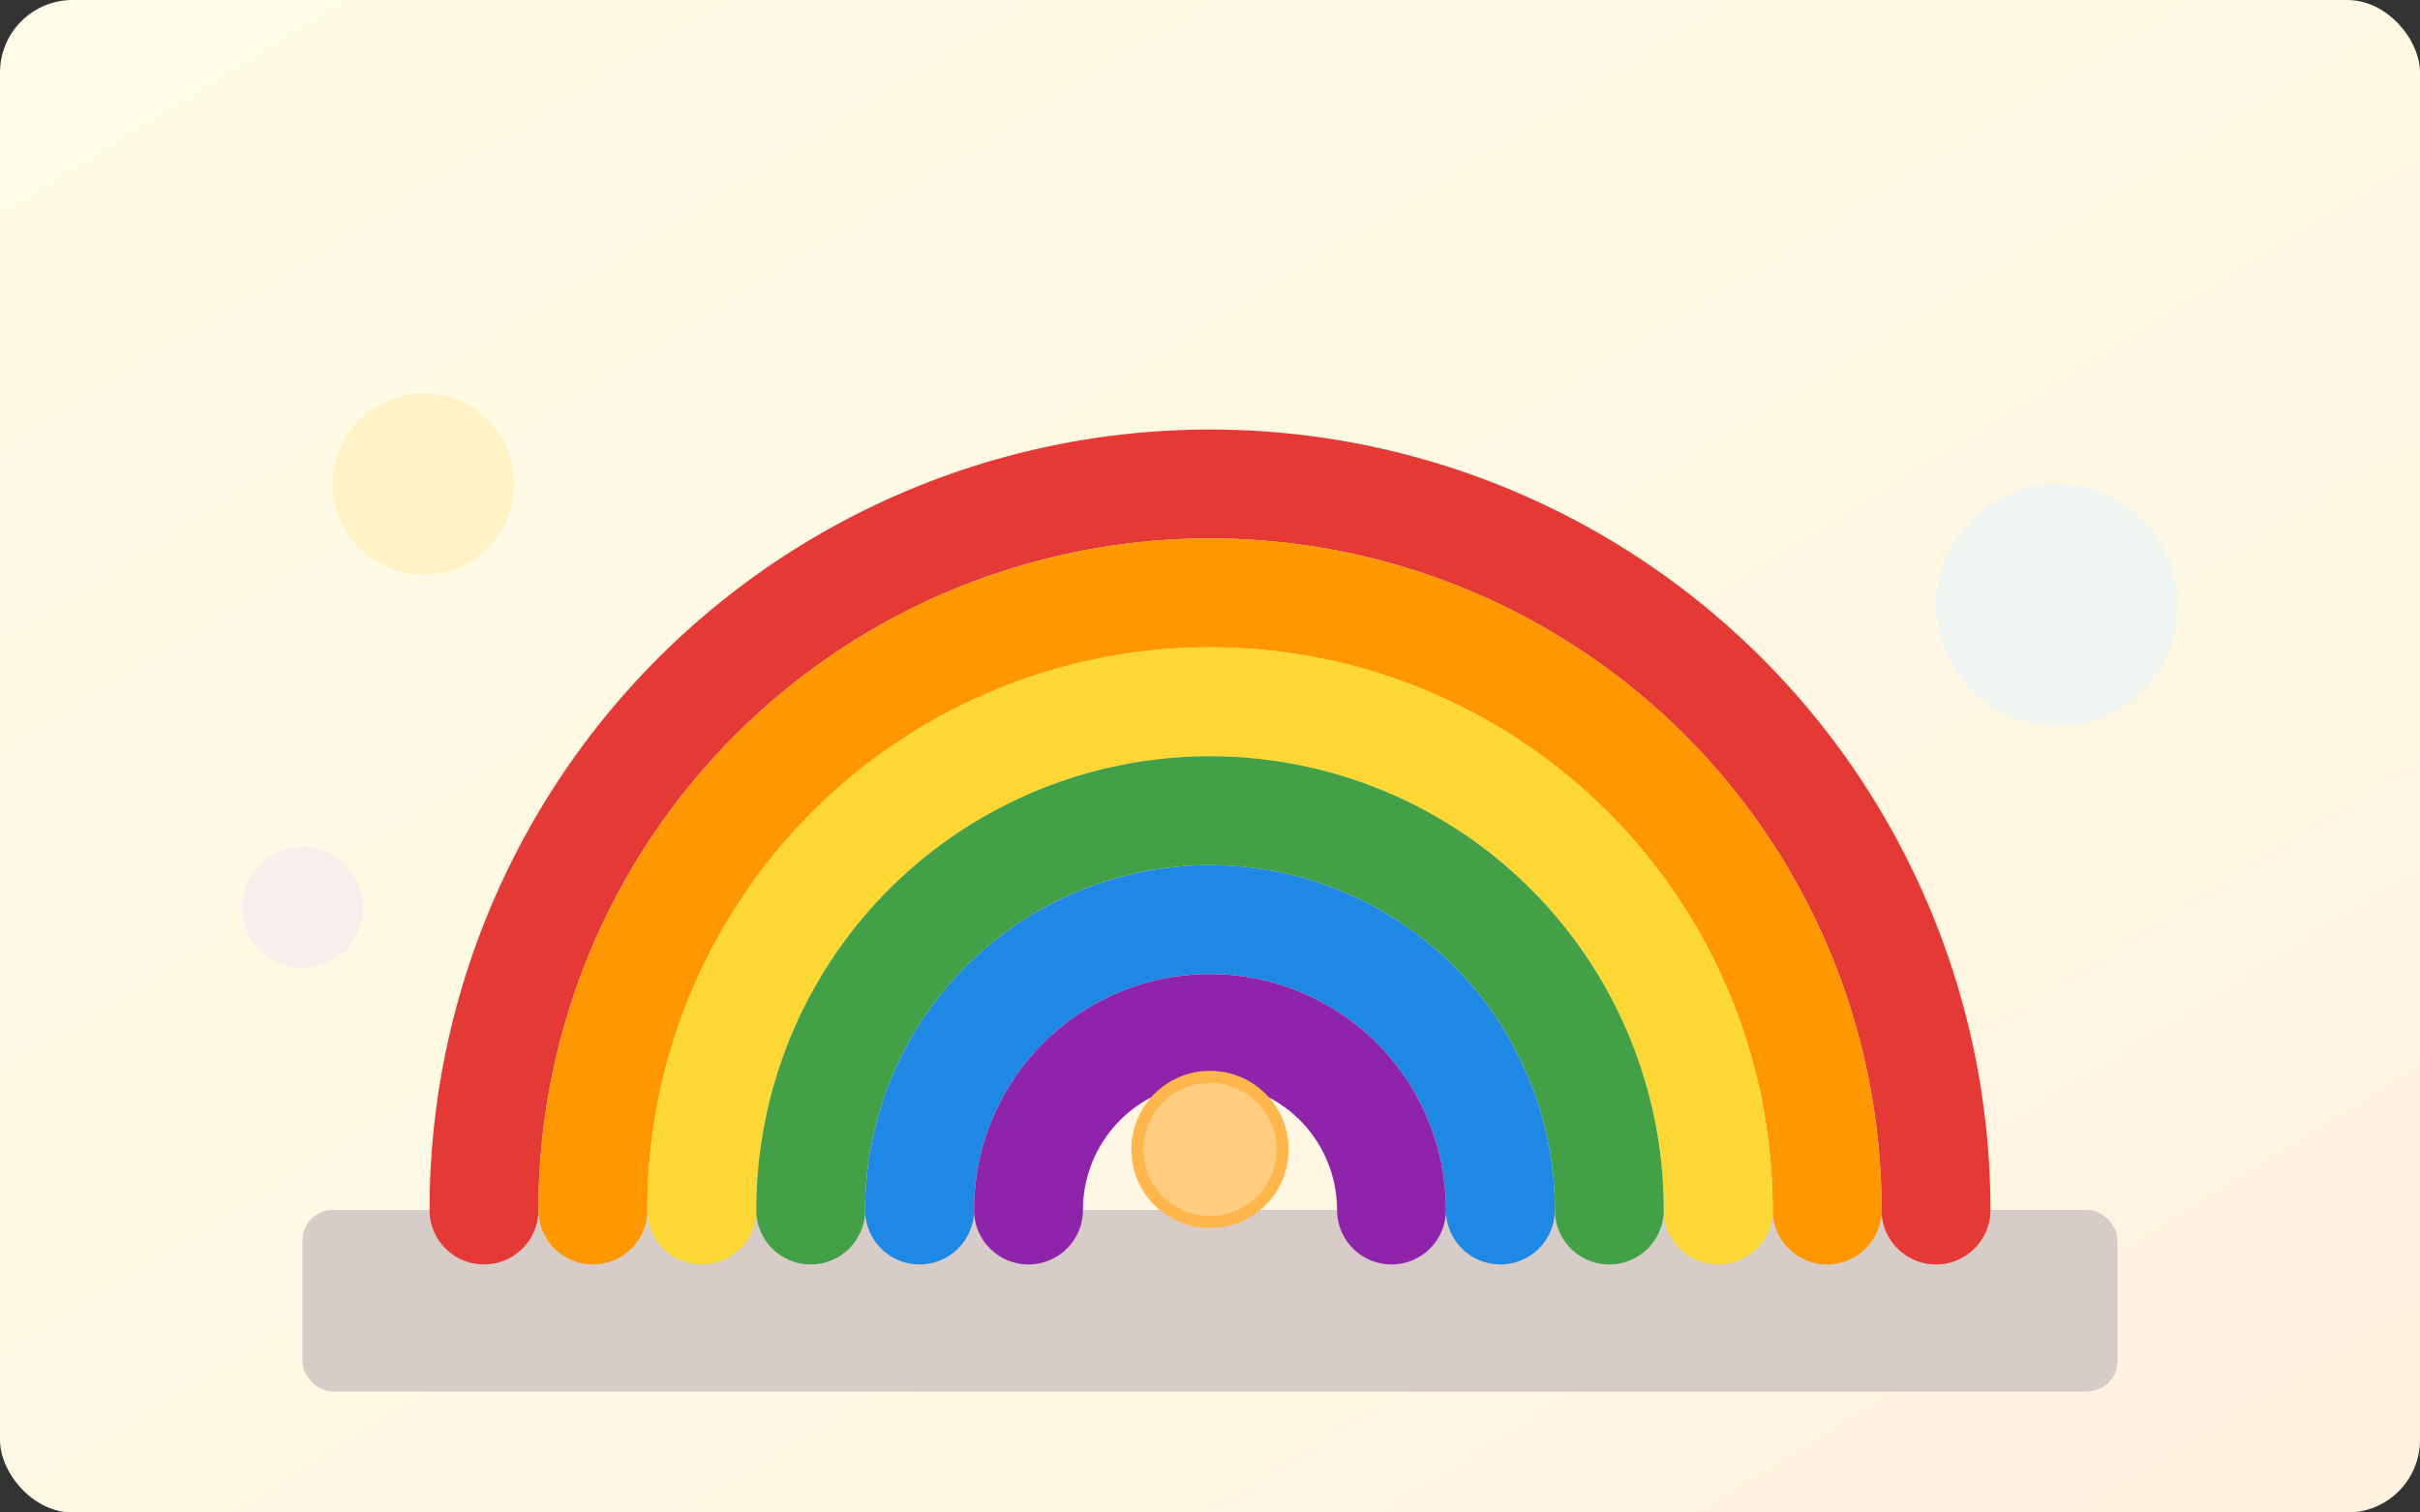
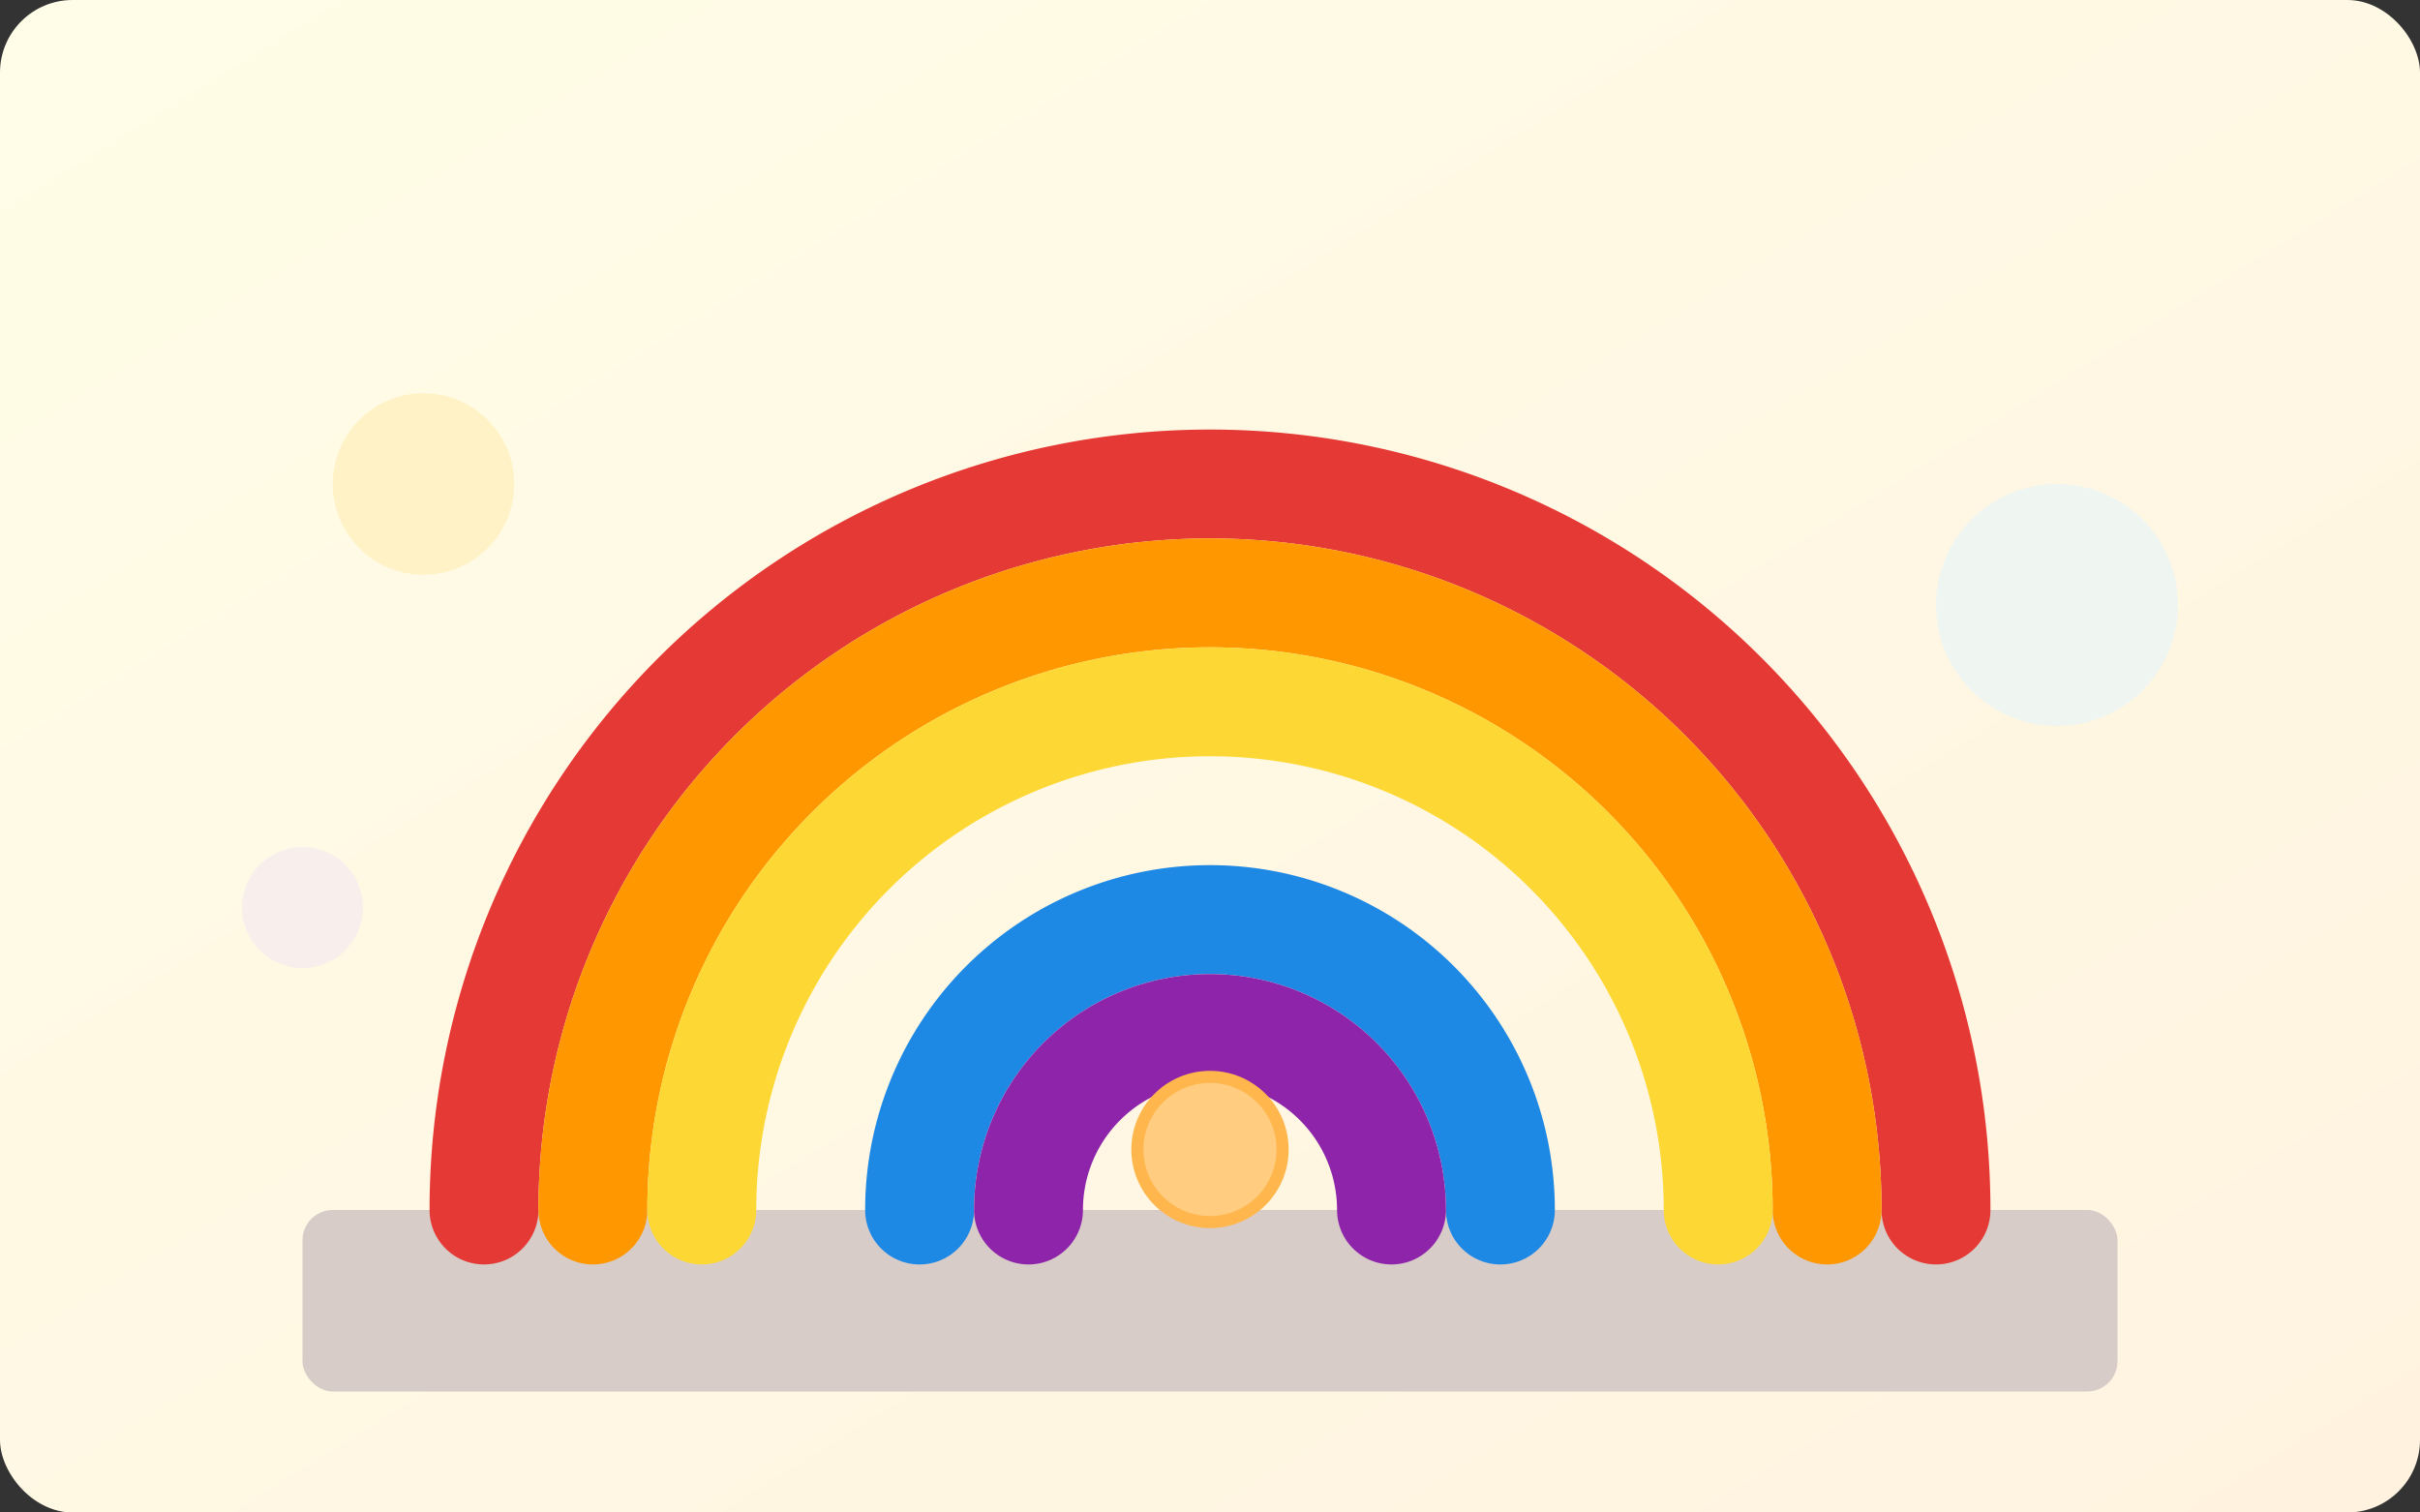
<svg xmlns="http://www.w3.org/2000/svg" viewBox="0 0 400 250" fill="none">
  <rect x="0" y="0" width="400" height="250" fill="#333333" stroke="none" />
  <defs>
    <linearGradient id="grimmsBg" x1="0%" y1="0%" x2="100%" y2="100%">
      <stop offset="0%" stop-color="#FFFDE7" />
      <stop offset="100%" stop-color="#FFF3E0" />
    </linearGradient>
  </defs>
  <rect width="400" height="250" fill="url(#grimmsBg)" rx="12" />
  <rect x="50" y="200" width="300" height="30" fill="#D7CCC8" rx="5" />
  <path d="M80 200 A120 120 0 0 1 320 200" fill="none" stroke="#E53935" stroke-width="18" stroke-linecap="round" />
  <path d="M98 200 A102 102 0 0 1 302 200" fill="none" stroke="#FF9800" stroke-width="18" stroke-linecap="round" />
  <path d="M116 200 A84 84 0 0 1 284 200" fill="none" stroke="#FDD835" stroke-width="18" stroke-linecap="round" />
-   <path d="M134 200 A66 66 0 0 1 266 200" fill="none" stroke="#43A047" stroke-width="18" stroke-linecap="round" />
  <path d="M152 200 A48 48 0 0 1 248 200" fill="none" stroke="#1E88E5" stroke-width="18" stroke-linecap="round" />
  <path d="M170 200 A30 30 0 0 1 230 200" fill="none" stroke="#8E24AA" stroke-width="18" stroke-linecap="round" />
  <circle cx="200" cy="190" r="12" fill="#FFCC80" stroke="#FFB74D" stroke-width="2" />
  <circle cx="70" cy="80" r="15" fill="#FFECB3" opacity="0.6" />
  <circle cx="340" cy="100" r="20" fill="#E1F5FE" opacity="0.5" />
  <circle cx="50" cy="150" r="10" fill="#F3E5F5" opacity="0.5" />
</svg>